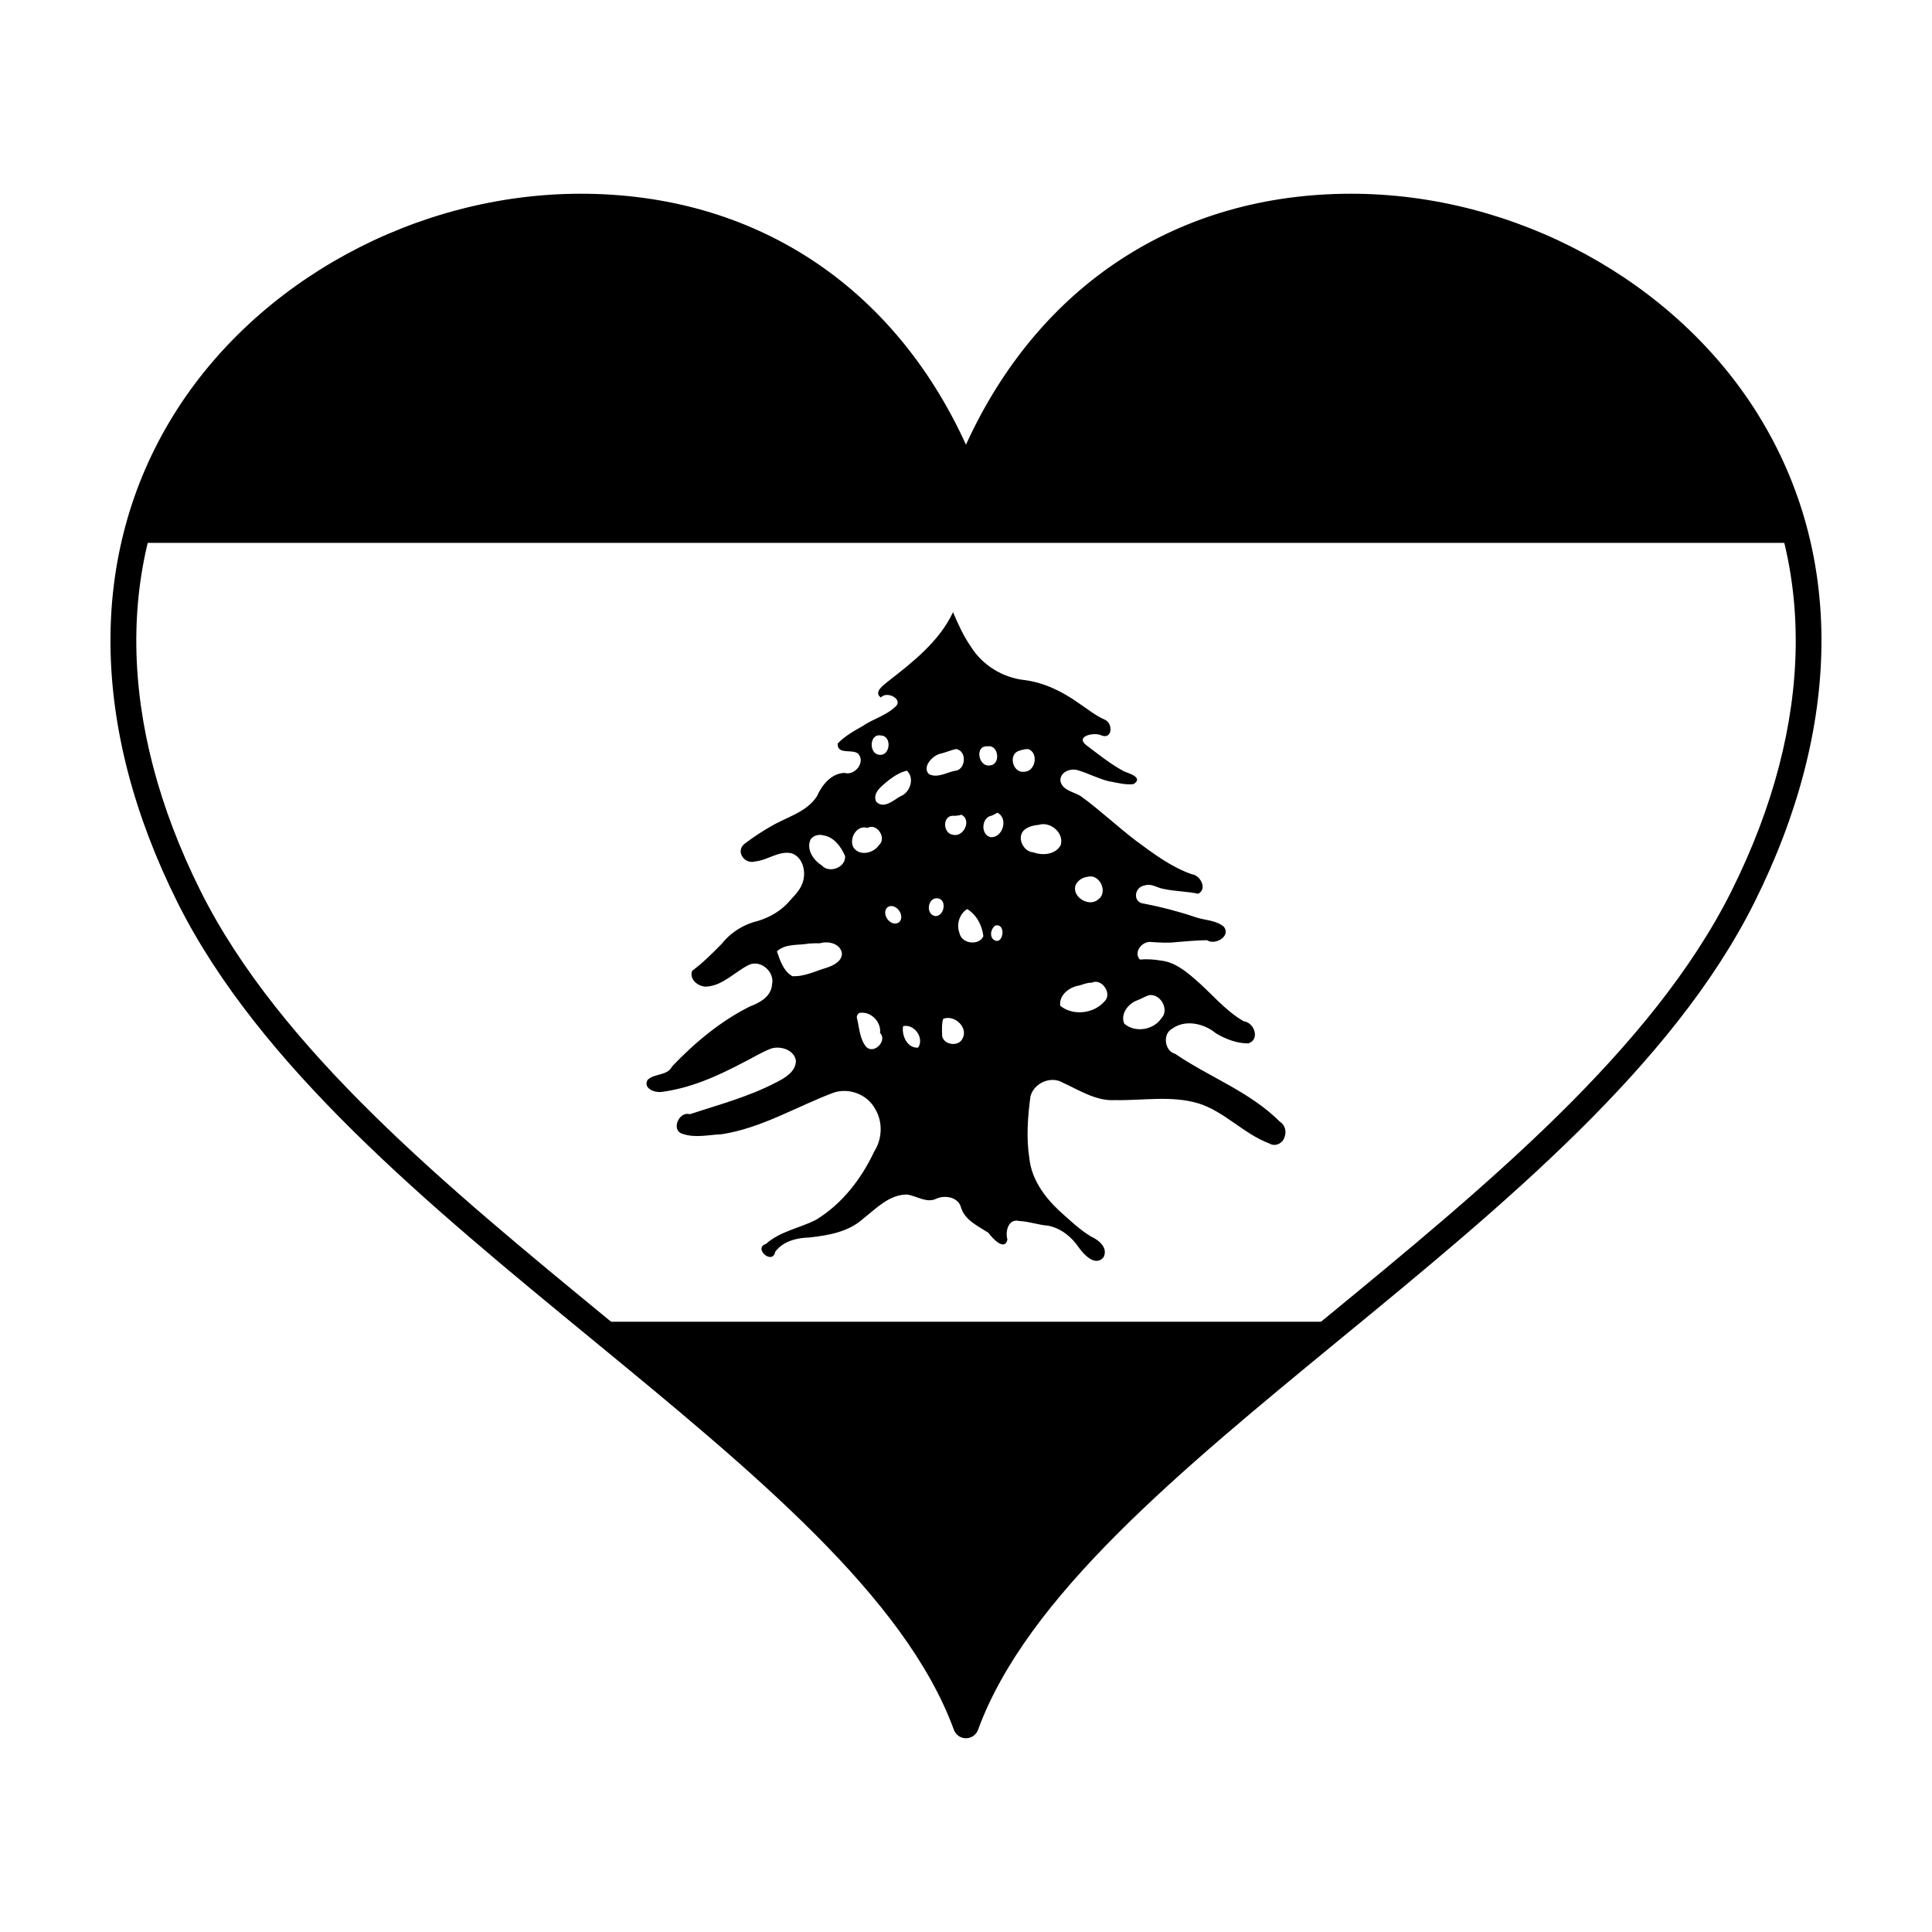
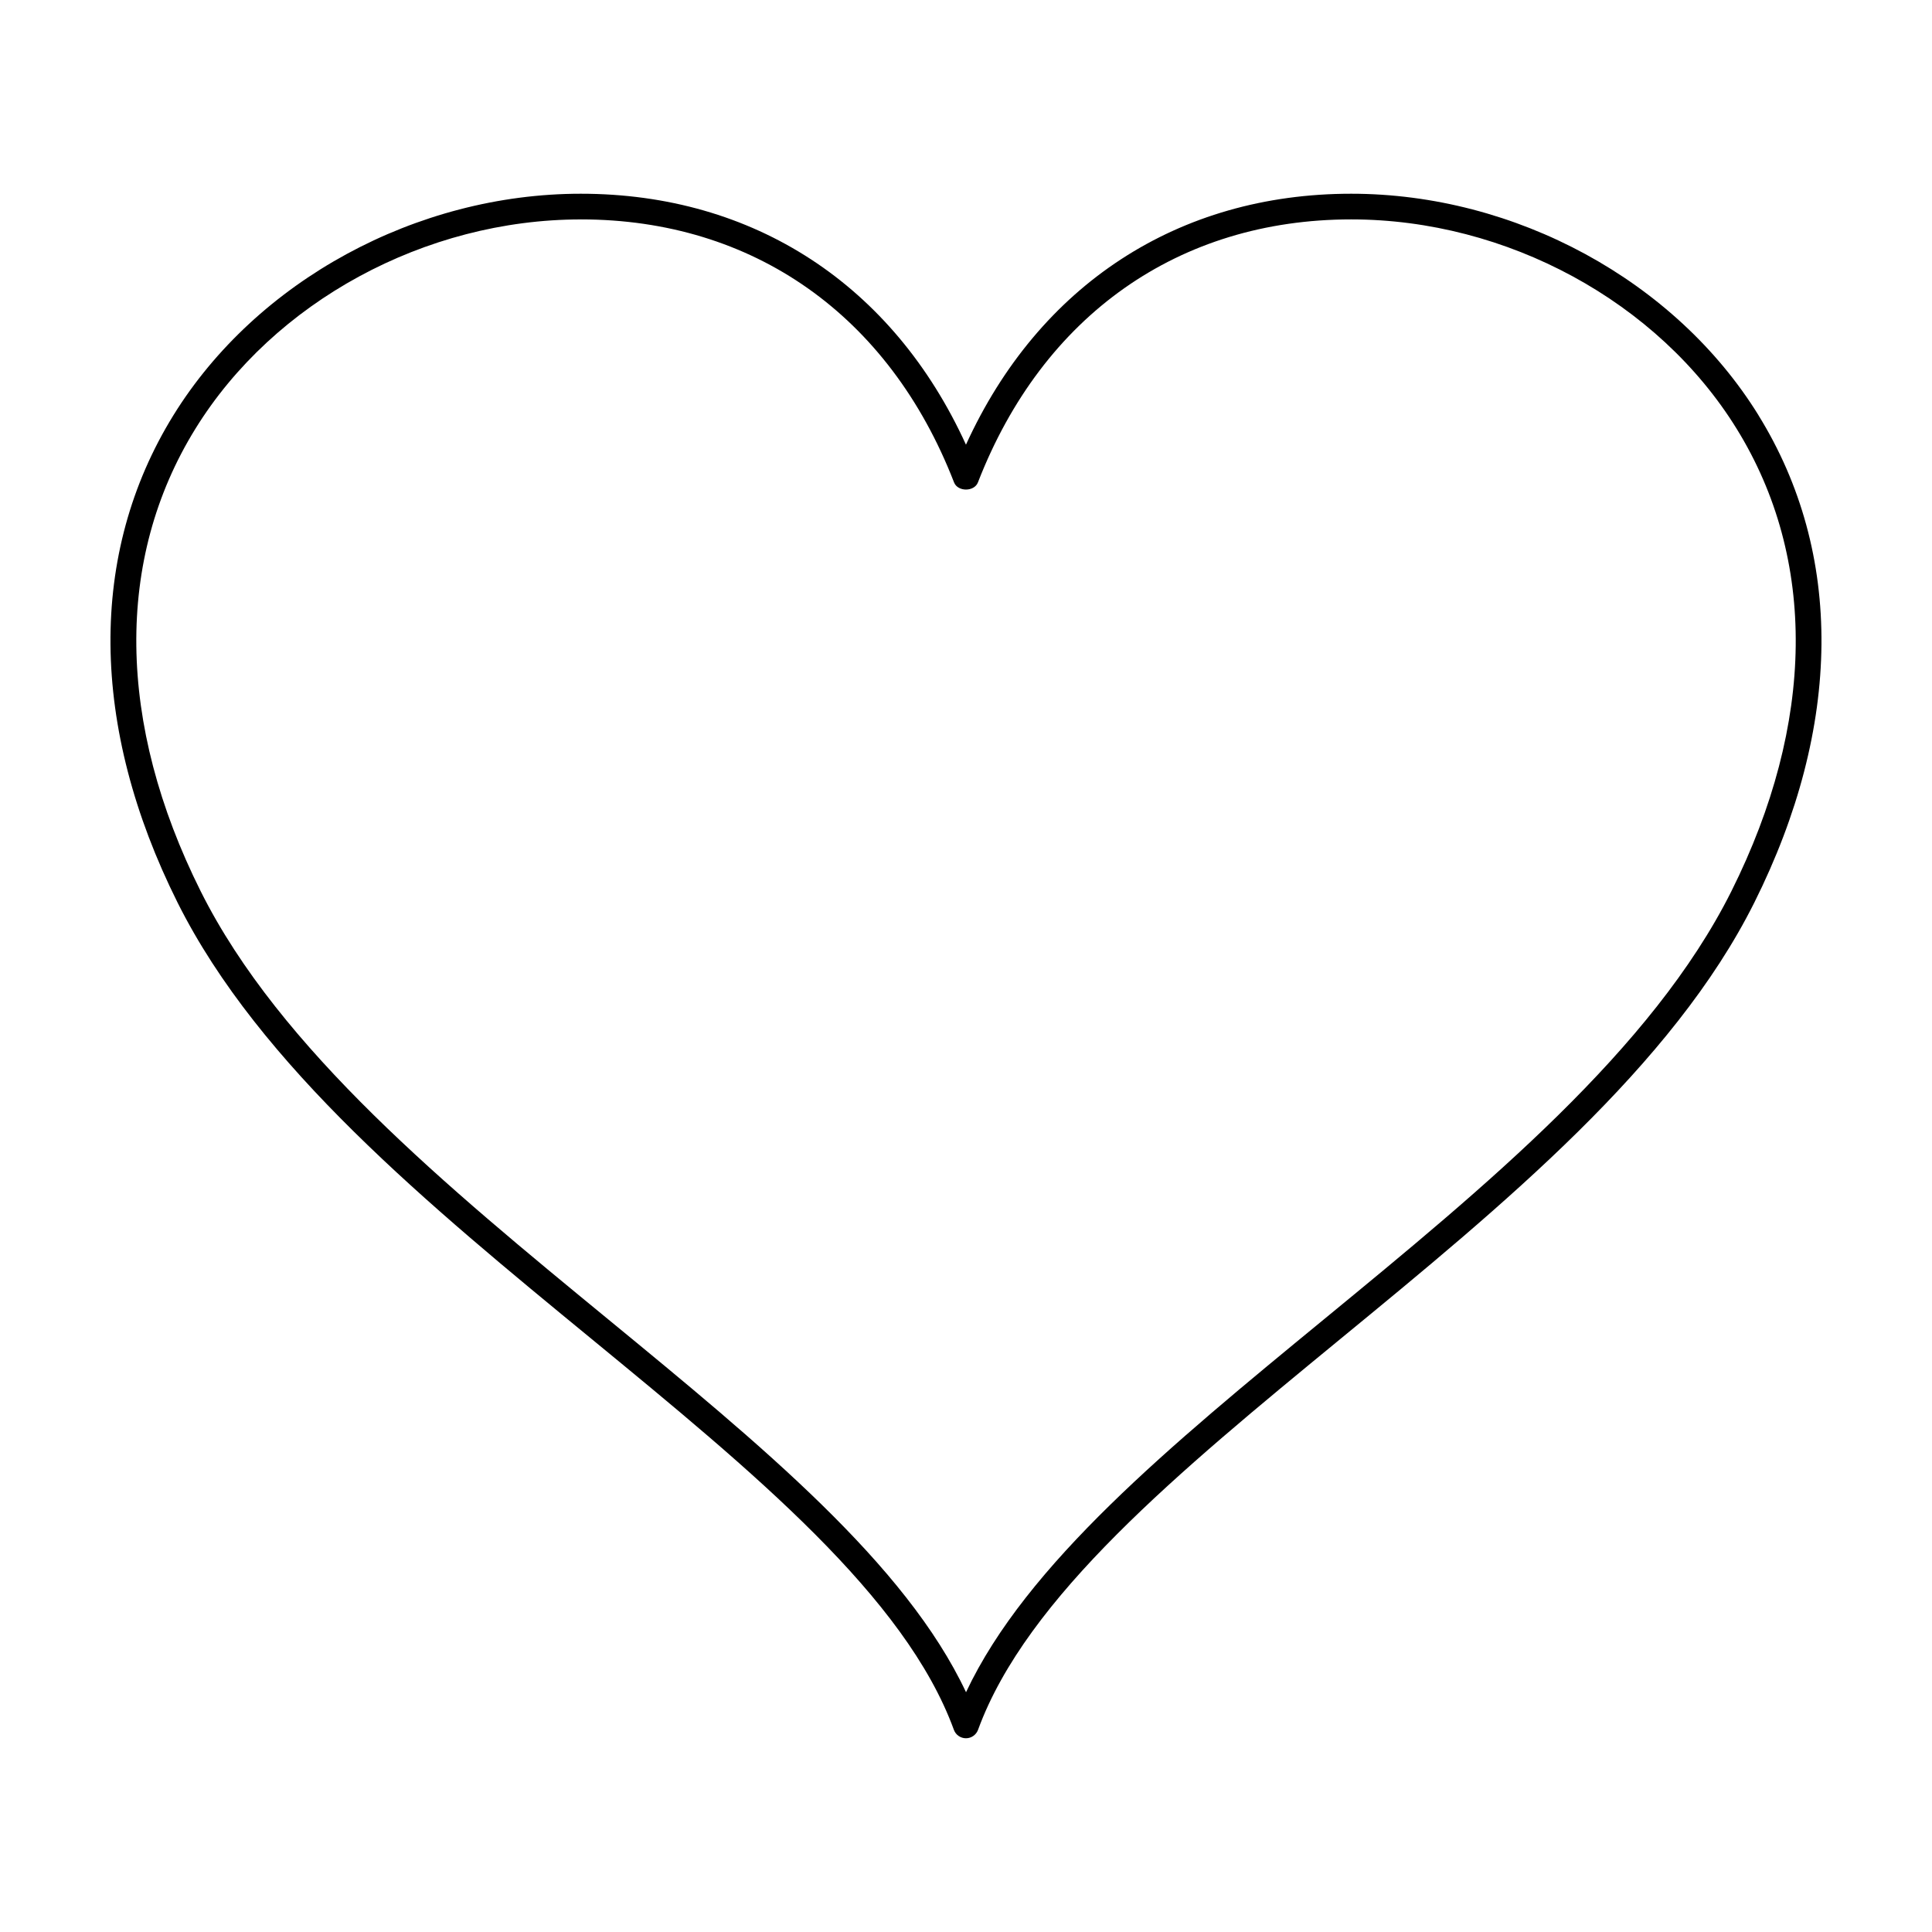
<svg xmlns="http://www.w3.org/2000/svg" fill="#000000" width="800px" height="800px" version="1.1" viewBox="144 144 512 512">
  <g>
-     <path d="m400 599.74h0.012c13.254-36.281 54.664-70.008 97.801-105.47h-195.59c43.137 35.465 84.555 69.195 97.781 105.47z" />
-     <path d="m400 271.56c-43.434-111.87-194.7-81.109-218.51 16.305h437.02c-23.797-97.414-175.06-128.18-218.51-16.305z" />
-     <path d="m396.56 306.25c-3.691 7.805-10.652 13.199-17.289 18.383-1.113 0.926-3.844 2.777-1.84 4.207 1.672-1.891 6.328 0.605 3.633 2.641-2.43 2.227-5.754 3.066-8.434 4.922-2.383 1.34-4.769 2.684-6.644 4.648-0.137 3.066 3.809 1.387 5.394 2.648 2.117 2.258-0.852 5.981-3.613 5.125-3.5 0.152-5.945 3.199-7.266 6.184-2.715 4.219-7.918 5.473-12.082 7.914-2.379 1.344-4.66 2.867-6.883 4.523-2.84 1.906-0.371 5.758 2.648 4.832 3.293-0.312 6.219-2.906 9.598-2.144 3.066 1.039 3.941 5.039 2.887 7.879-0.75 2.203-2.637 3.805-4.141 5.551-2.465 2.488-5.652 4.055-9.012 4.863-3.231 1.047-6.172 3.043-8.289 5.734-2.457 2.5-4.957 5.008-7.801 7.117-0.867 2.273 1.656 4.266 3.762 4.188 4.434-0.262 7.535-3.945 11.32-5.785 3.184-1.426 6.883 1.98 6.086 5.234-0.211 3.18-3.234 4.832-5.883 5.82-7.777 3.883-14.59 9.586-20.602 15.875-1.25 2.555-4.656 1.777-6.504 3.582-1.215 2.211 1.797 3.391 3.586 3.195 7.727-0.969 14.938-4.188 21.793-7.82 2.519-1.219 4.891-2.797 7.559-3.75 2.488-0.66 5.914 0.453 6.379 3.254 0 2.973-2.973 4.644-5.301 5.812-7.219 3.777-15.141 5.879-22.836 8.395-2.891-0.84-5.055 4.309-1.898 5.199 3.352 1.176 6.906 0.25 10.352 0.109 10.586-1.621 19.855-7.352 29.738-11.043 4.082-1.344 8.949 0.523 10.977 4.387 2.047 3.414 1.859 7.914-0.289 11.25-3.414 7.281-8.574 13.961-15.527 18.148-4.359 2.168-9.418 2.996-13.145 6.316-3.488 1.117 1.719 5.773 2.465 2.066 2.102-2.828 5.75-3.672 9.047-3.762 4.984-0.559 10.309-1.445 14.188-4.934 3.461-2.715 6.902-6.41 11.598-6.453 2.609 0.301 5.211 2.394 7.844 1.109 2.301-1.062 5.93-0.406 6.566 2.422 1.078 3.332 4.539 4.852 7.246 6.613 0.996 1.395 4.254 4.988 5.027 1.809-0.629-2.227 0.258-5.707 3.188-4.922 2.57 0.102 5.039 1.047 7.586 1.223 3.449 0.676 6.297 3.027 8.207 5.871 1.336 1.848 4.293 5.027 6.465 2.551 1.359-2.551-1.25-4.625-3.305-5.551-3.074-1.867-5.684-4.387-8.367-6.785-3.93-3.672-7.352-8.348-7.957-13.887-0.852-5.465-0.438-11.074 0.297-16.504 0.938-3.512 5.422-5.473 8.551-3.594 4.449 2.016 8.848 4.934 13.875 4.625 7.391 0.145 14.93-1.281 22.082 0.867 6.969 2.188 11.965 8.062 18.746 10.605 1.523 0.961 3.492 0.07 4.027-1.547 0.66-1.508 0.203-3.356-1.199-4.203-7.879-7.91-18.625-11.777-27.73-17.98-2.871-0.75-3.41-5.352-0.766-6.691 3.488-2.523 8.434-1.344 11.551 1.238 2.586 1.551 5.543 2.68 8.578 2.684 3.168-0.977 1.652-5.527-1.199-5.863-5.047-2.891-8.723-7.621-13.113-11.32-2.543-2.188-5.356-4.375-8.73-4.75-1.879-0.336-3.809-0.449-5.688-0.293-1.785-1.945 0.59-4.863 2.852-4.656 2.363 0.156 4.707 0.328 7.055 0.012 2.656-0.203 5.266-0.453 7.891-0.48 2.144 1.441 6.387-1.066 4.481-3.551-2.137-1.832-5.144-1.684-7.664-2.594-4.367-1.473-8.883-2.648-13.426-3.531-3.16-0.195-2.754-4.363 0.012-4.816 1.832-0.676 3.449 0.676 5.184 0.922 3.019 0.637 6.07 0.625 9.062 1.258 2.527-1.215 0.594-4.926-1.688-5.168-5.43-1.898-10.09-5.414-14.68-8.793-5.062-3.844-9.645-8.203-14.746-11.906-1.848-1.168-4.906-1.5-5.387-4.027-0.156-2.352 2.602-3.43 4.555-2.856 2.746 0.805 5.356 2.207 8.172 2.918 2.227 0.395 4.488 1.039 6.656 0.781 2.684-1.719-1.16-2.84-2.559-3.394-3.656-1.977-6.828-4.57-10.105-7.031-2.777-2.344 2.332-3.394 4.102-2.504 2.891 1.215 3.223-3.019 1.031-4.106-2.551-1.098-4.758-2.938-7.09-4.484-4.231-3.004-9.043-5.379-14.223-6.051-5.785-0.609-11.246-3.945-14.297-8.906-1.941-2.781-3.359-5.949-4.699-9.074zm-19.125 32.664c3.008 0.07 2.539 5.481-0.383 5.113-2.875-0.188-2.699-5.719 0.383-5.113zm28.32 2.875c2.887-0.523 3.531 4.84 0.598 5.047-3.062 0.566-4.164-5.379-0.598-5.047zm-8.312 0.707c2.977 0.609 2.457 5.75-0.543 5.805-2.18 0.484-4.527 1.965-6.731 0.852-1.824-1.91 0.789-4.699 2.797-5.359 1.539-0.305 2.922-1.008 4.477-1.297zm19.082 0.023c2.852 1.055 1.848 6.086-1.176 6-2.848 0.398-4.203-4.363-1.512-5.473 0.844-0.285 1.746-0.578 2.688-0.527zm-32.188 5.715c2.133 1.98 0.863 5.836-1.715 6.793-1.844 1.02-4.383 3.477-6.414 1.445-1.133-2.445 1.652-4.293 3.254-5.672 1.488-1.137 3.07-2.148 4.875-2.566zm23.961 11.145c3.012 1.375 1.477 6.797-1.832 6.465-2.691-0.695-2.359-5.305 0.367-5.691 0.512-0.215 0.98-0.484 1.465-0.773zm-9.543 0.523c2.836 1.328 0.656 6.004-2.16 5.332-2.906-0.344-2.891-5.5 0.359-5.023 0.613-0.059 1.258-0.078 1.801-0.309zm20.535 2.684c3.098-0.977 6.812 2.188 5.793 5.414-1.367 2.473-4.769 2.805-7.227 1.879-2.777-0.125-4.664-4.312-2.18-6.121 1.023-0.754 2.359-1.066 3.613-1.172zm-45.418 0.82c2.539-1.406 5.223 2.742 3.043 4.574-1.41 2.141-5.082 2.992-6.715 0.645-1.344-2.309 0.84-6.141 3.672-5.219zm-11.734 1.957c2.863 0.414 4.742 3.008 5.82 5.496 0.242 3.043-4.242 4.707-6.172 2.484-2.207-1.359-4.16-4.219-2.996-6.848 0.699-1.062 2.144-1.465 3.348-1.133zm70.172 10.988c3.168-0.84 5.41 4.195 2.731 5.996-2.434 2.223-7.254-0.75-5.93-3.934 0.621-1.18 1.871-1.941 3.199-2.062zm-39.832 5.703c2.609 0.332 1.758 4.867-0.641 4.715-2.633-0.48-2.012-4.973 0.641-4.715zm-13.34 2.414c2.152-1.516 4.922 2.18 3.148 3.926-2.16 1.504-4.894-2.141-3.148-3.926zm21.191 0.445c2.473 1.508 3.949 4.352 4.277 7.184-1.176 2.637-5.805 2.004-6.328-0.812-0.883-2.238-0.047-5.137 2.051-6.371zm7.391 4.375c3.211-0.785 2.066 5.883-0.594 3.578-0.914-1.07-0.441-2.758 0.594-3.578zm-46.406 4.684c2.125-0.641 5.195 0 5.777 2.465 0.258 2.254-2.262 3.457-4.106 4.047-2.949 0.871-5.844 2.383-9.02 2.211-2.379-1.367-3.234-4.191-4.074-6.574 2.324-2.152 5.703-1.527 8.551-2.082 0.941-0.066 1.883-0.066 2.871-0.066zm72 10.457c2.684-1.316 5.578 2.969 3.356 4.984-2.848 3.25-8.293 3.863-11.695 1.133-0.387-2.883 2.465-4.988 5.027-5.379 1.113-0.305 2.144-0.789 3.312-0.738zm15.168 3.305c3.082-0.508 5.488 3.863 3.301 6.117-2.055 3.117-7.031 3.953-9.859 1.395-1.074-2.625 1.133-5.336 3.512-6.172 1.039-0.391 1.984-0.984 3.047-1.34zm-76.355 4.668c2.836-0.309 5.461 2.551 5.09 5.344 2.051 2.016-1.605 5.773-3.656 3.691-1.812-2.203-1.805-5.144-2.504-7.812-0.016-0.52 0.414-1.324 1.07-1.223zm21.824 1.613c2.938-1.234 6.758 2.273 5.125 5.223-1.133 2.418-5.562 1.586-5.414-1.195-0.012-1.352-0.125-2.742 0.289-4.027zm-10.621 1.93c2.969-0.68 5.672 3.117 4 5.688-2.902 0.227-4.434-3.25-4-5.688z" />
    <path d="m610.03 254.06c-22.043-35.672-64.422-58.719-107.96-58.719-45.828 0-82.762 24.156-102.08 66.504-19.312-42.344-56.242-66.504-102.08-66.504-43.535 0-85.914 23.043-107.96 58.719-22.617 36.602-22.215 82.477 1.121 129.16 21.637 43.273 66.441 80.082 109.78 115.68 42.719 35.109 83.078 68.281 95.941 103.53 0.488 1.34 1.773 2.227 3.195 2.227h0.012c1.41 0 2.691-0.891 3.188-2.227 12.867-35.227 53.219-68.398 95.941-103.52 43.348-35.609 88.156-72.441 109.77-115.69 23.355-46.707 23.758-92.57 1.121-129.16zm-312.11-51.918c45.66 0 81.711 25.402 98.902 69.676 0.984 2.57 5.379 2.543 6.344 0.012 17.195-44.285 53.246-69.688 98.914-69.688 41.23 0 81.34 21.785 102.16 55.5 21.336 34.531 20.844 78.039-1.402 122.54-21.004 41.996-65.238 78.328-108.05 113.51-40.473 33.266-78.797 64.754-94.781 98.766-15.992-34.031-54.32-65.539-94.816-98.809-42.793-35.16-87.031-71.504-108.01-113.46-22.25-44.5-22.754-88.02-1.414-122.54 20.816-33.719 60.926-55.5 102.15-55.5z" />
  </g>
</svg>